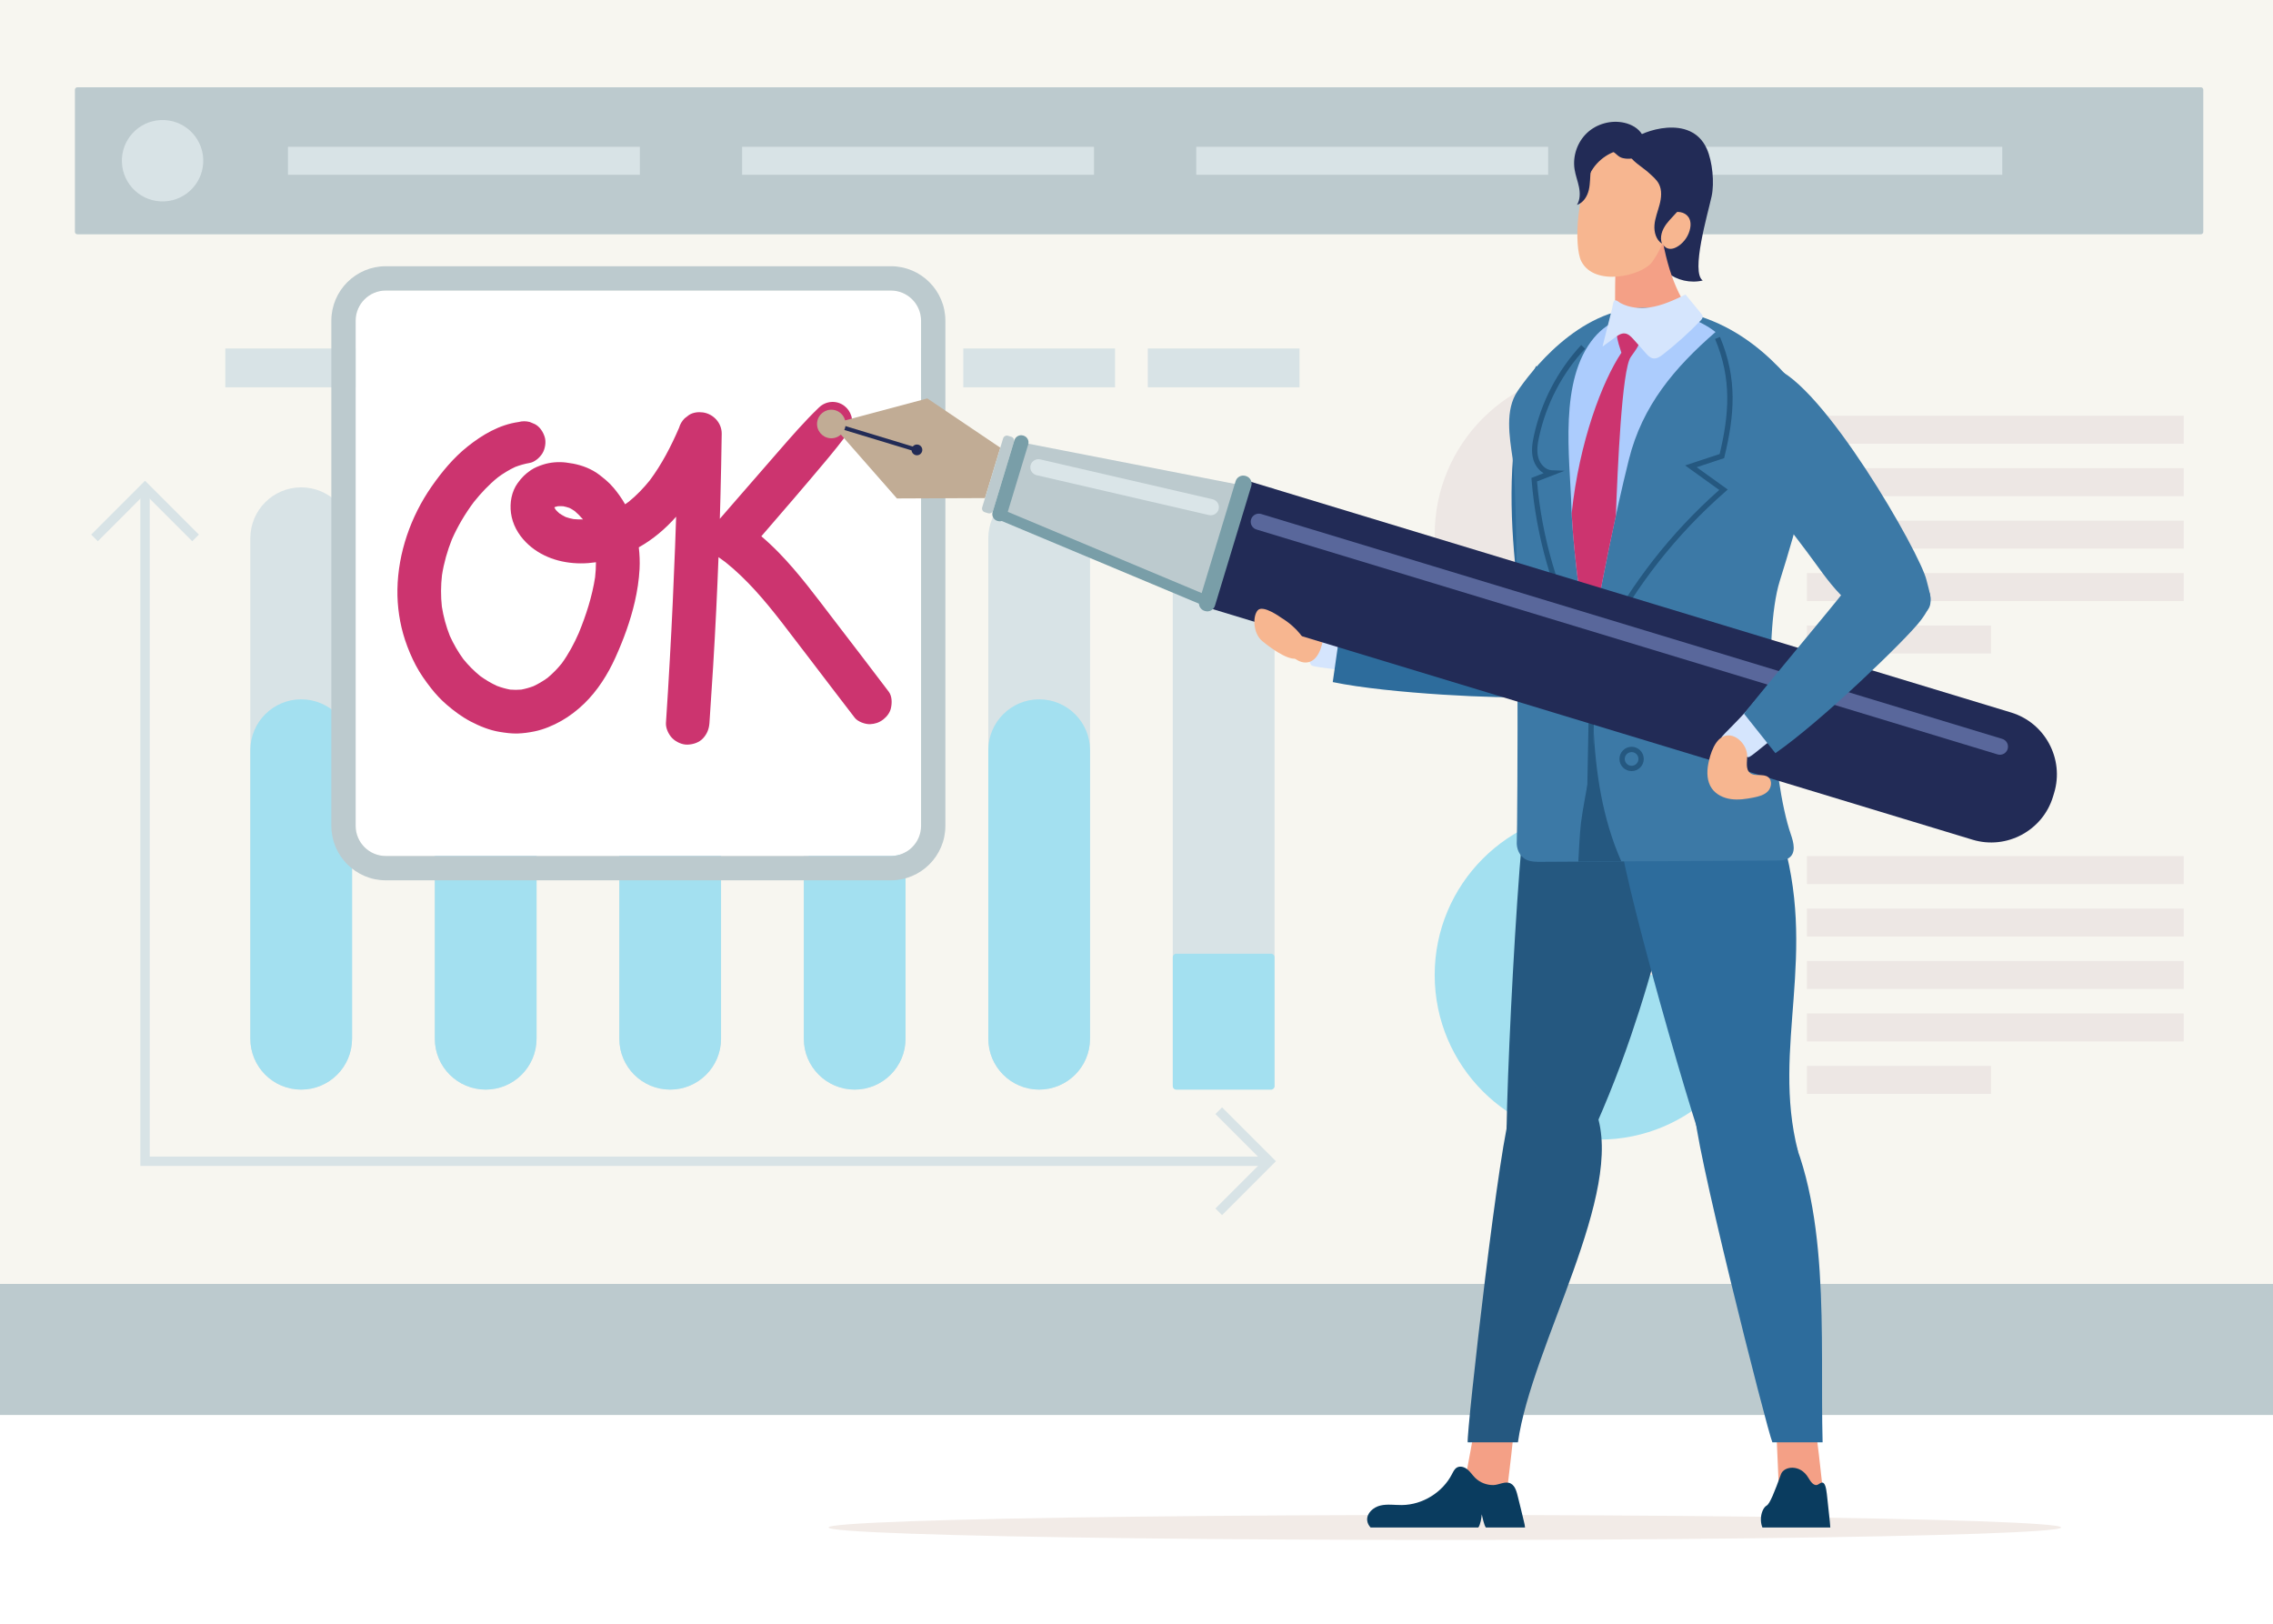
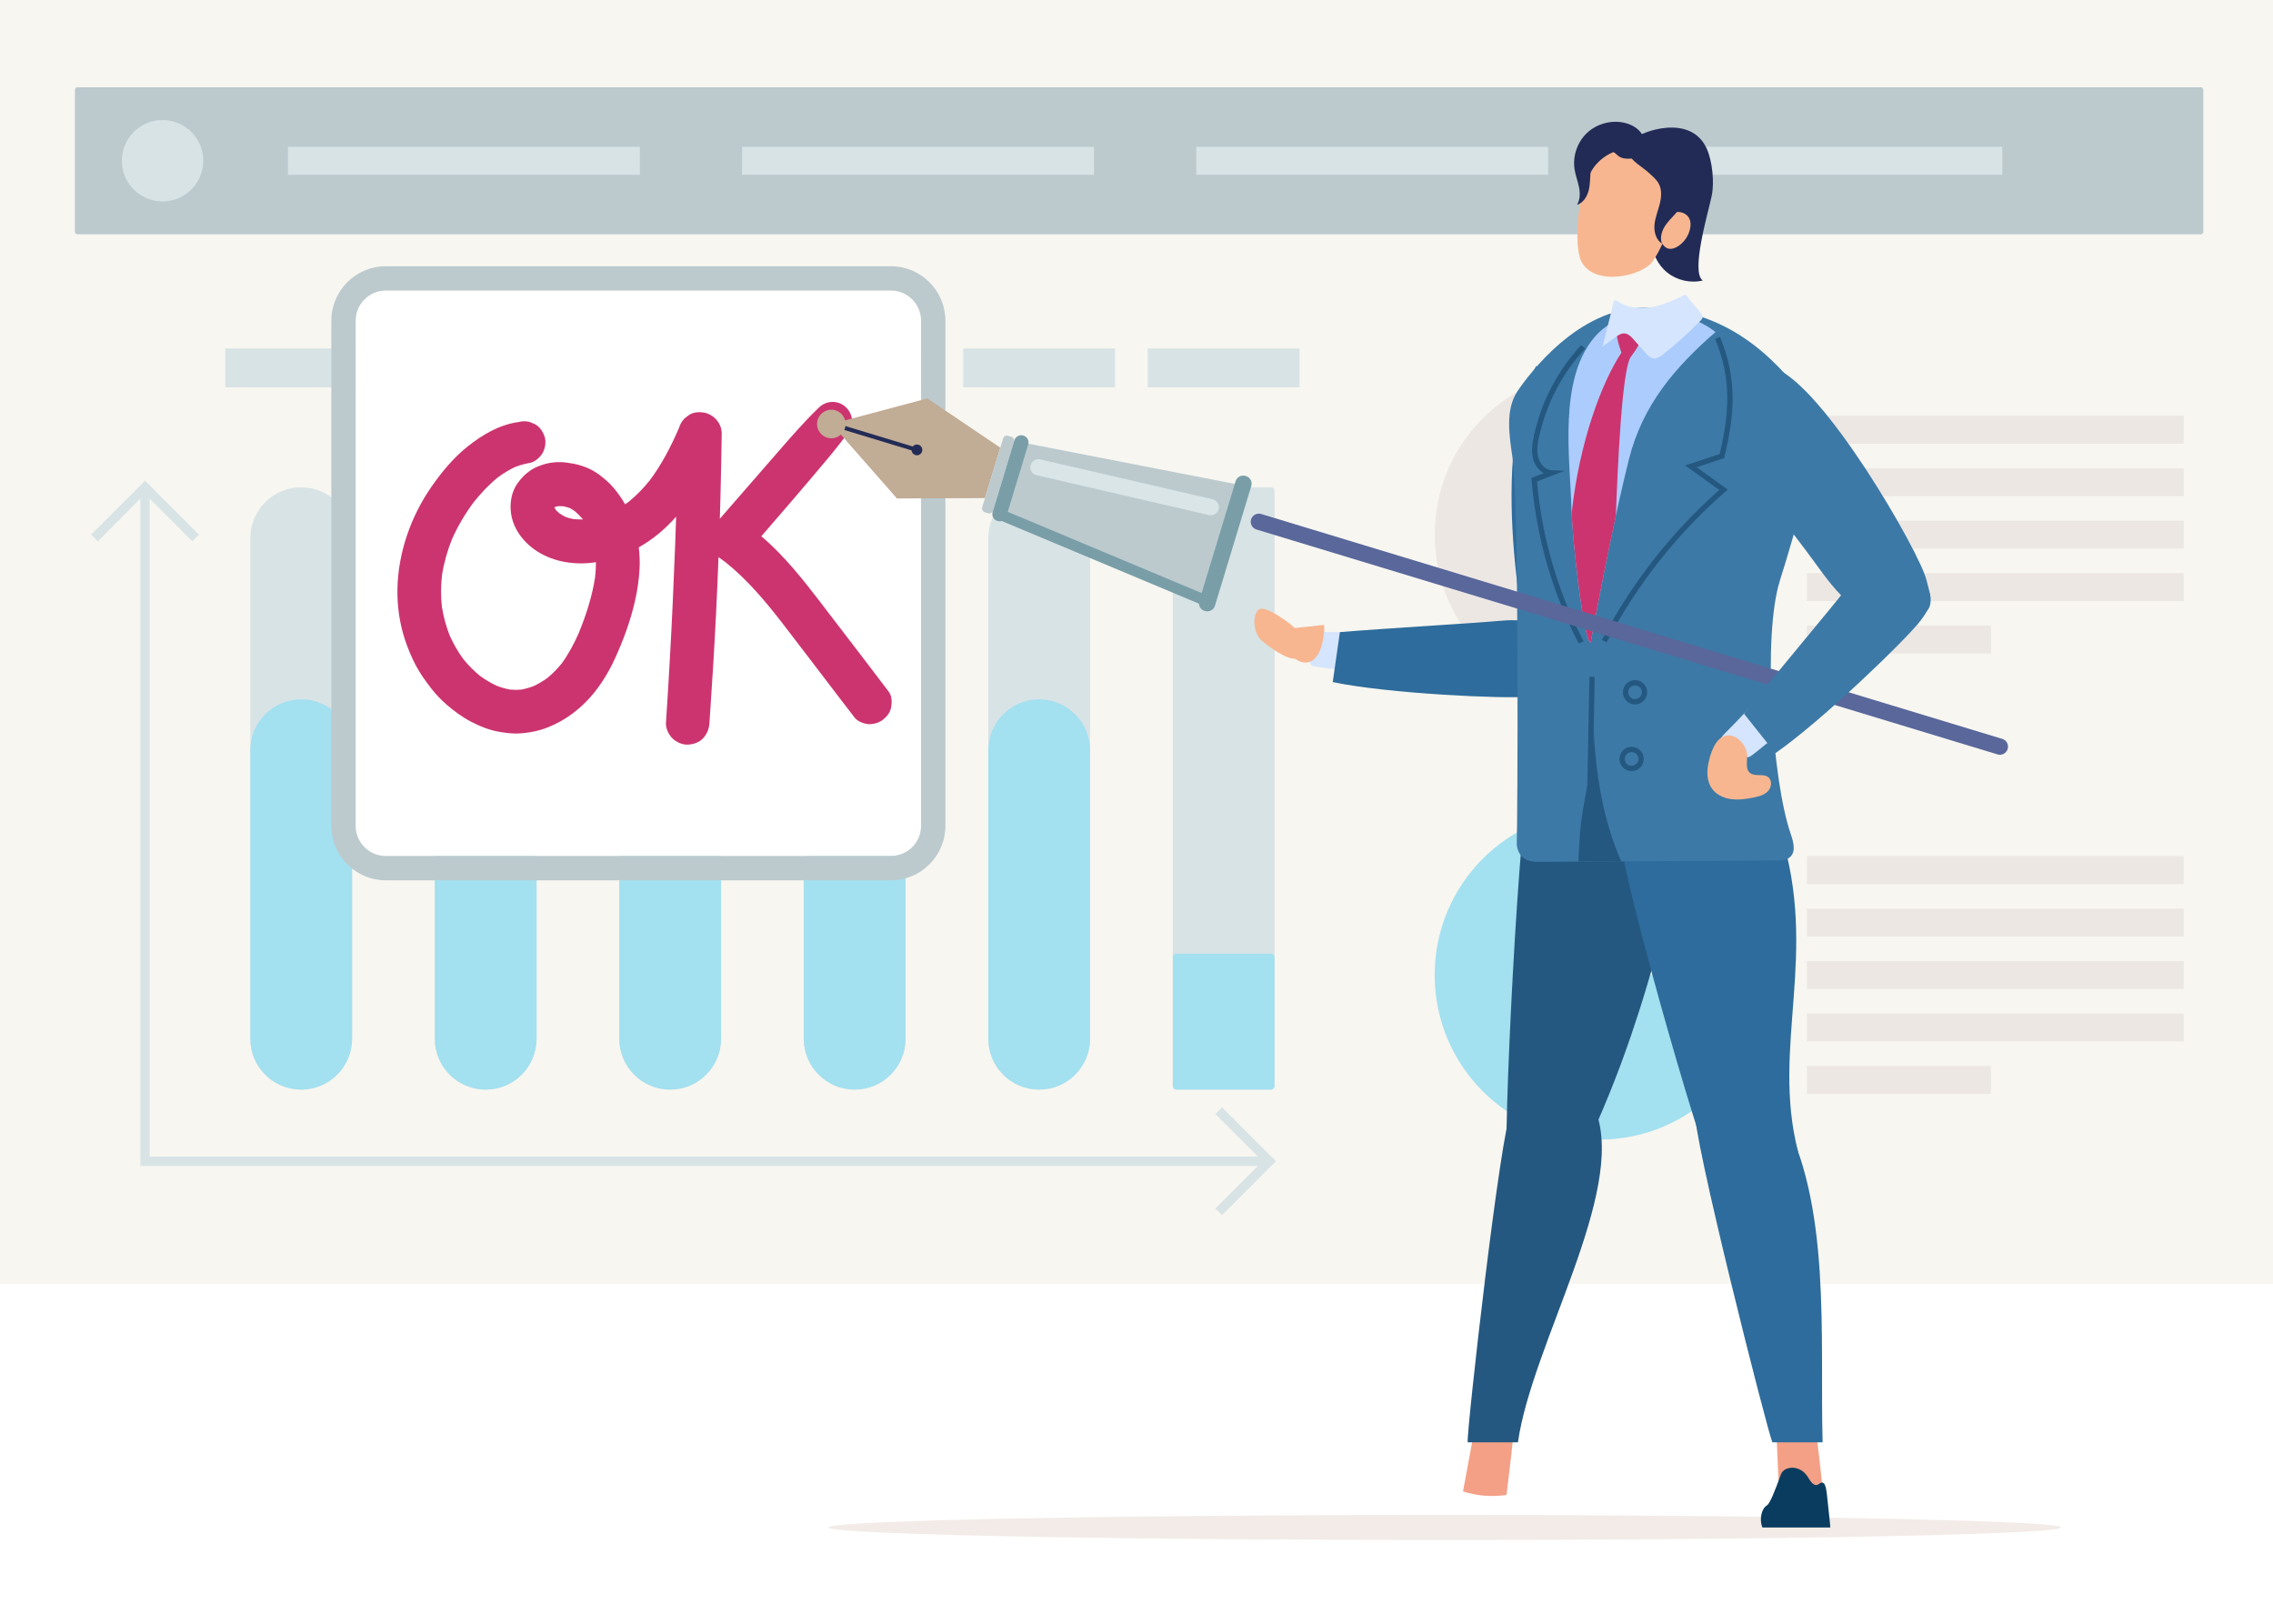
<svg xmlns="http://www.w3.org/2000/svg" version="1.1" id="Ñëîé_1" x="0px" y="0px" viewBox="0 0 7000 5000" style="enable-background:new 0 0 7000 5000;" xml:space="preserve">
  <rect style="fill:#FFFFFF;" width="7000" height="5000" />
-   <rect style="fill:#BCCACE;" width="7000" height="4357.168" />
  <g>
    <g>
      <g>
        <rect x="1523.194" y="-1523.194" transform="matrix(-1.836970e-16 1 -1 -1.836970e-16 5476.806 -1523.194)" style="fill:#F7F6F0;" width="3953.613" height="7000" />
        <g>
          <path style="fill:#BCCACE;" d="M6777.911,721.415H238.101c-4.088,0-7.402-3.314-7.402-7.402V276.238      c0-4.088,3.314-7.402,7.402-7.402h6539.809c4.088,0,7.402,3.314,7.402,7.402v437.775      C6785.313,718.101,6781.999,721.415,6777.911,721.415z" />
          <ellipse transform="matrix(0.999 -0.041 0.041 0.999 -19.789 20.843)" style="fill:#D8E3E6;" cx="500.627" cy="495.126" rx="125.354" ry="125.353" />
          <rect x="886.805" y="452.076" style="fill:#D8E3E6;" width="1083.772" height="86.1" />
          <rect x="2285.396" y="452.076" style="fill:#D8E3E6;" width="1083.772" height="86.1" />
          <rect x="3683.988" y="452.076" style="fill:#D8E3E6;" width="1083.772" height="86.1" />
          <rect x="5082.58" y="452.076" style="fill:#D8E3E6;" width="1083.772" height="86.1" />
        </g>
        <g>
          <g>
            <path style="fill:#D8E3E6;" d="M927.57,3355.222L927.57,3355.222c-86.519,0-156.655-70.136-156.655-156.655V1657.392       c0-86.519,70.136-156.656,156.655-156.656l0,0c86.519,0,156.655,70.137,156.655,156.656v1541.175       C1084.225,3285.086,1014.09,3355.222,927.57,3355.222z" />
            <path style="fill-rule:evenodd;clip-rule:evenodd;fill:#A3E0F0;" d="M927.57,3355.222L927.57,3355.222       c-86.519,0-156.655-70.136-156.655-156.655v-888.443c0-86.519,70.136-156.656,156.655-156.656l0,0       c86.519,0,156.655,70.137,156.655,156.656v888.443C1084.225,3285.086,1014.09,3355.222,927.57,3355.222z" />
            <path style="fill:#D8E3E6;" d="M1495.738,3355.222L1495.738,3355.222c-86.518,0-156.655-70.136-156.655-156.655V1657.392       c0-86.519,70.137-156.656,156.655-156.656l0,0c86.519,0,156.656,70.137,156.656,156.656v1541.175       C1652.394,3285.086,1582.257,3355.222,1495.738,3355.222z" />
            <path style="fill-rule:evenodd;clip-rule:evenodd;fill:#A3E0F0;" d="M1495.738,3355.222L1495.738,3355.222       c-86.518,0-156.655-70.136-156.655-156.655V1918.484c0-86.519,70.137-156.656,156.655-156.656l0,0       c86.519,0,156.656,70.138,156.656,156.656v1280.083C1652.394,3285.086,1582.257,3355.222,1495.738,3355.222z" />
            <path style="fill:#D8E3E6;" d="M2063.907,3355.222L2063.907,3355.222c-86.519,0-156.656-70.136-156.656-156.655V1657.392       c0-86.519,70.137-156.656,156.656-156.656l0,0c86.518,0,156.655,70.137,156.655,156.656v1541.175       C2220.562,3285.086,2150.424,3355.222,2063.907,3355.222z" />
            <path style="fill-rule:evenodd;clip-rule:evenodd;fill:#A3E0F0;" d="M2063.907,3355.222L2063.907,3355.222       c-86.519,0-156.656-70.136-156.656-156.655v-888.443c0-86.519,70.137-156.656,156.656-156.656l0,0       c86.518,0,156.655,70.137,156.655,156.656v888.443C2220.562,3285.086,2150.424,3355.222,2063.907,3355.222z" />
            <path style="fill:#D8E3E6;" d="M2632.074,3355.222L2632.074,3355.222c-86.519,0-156.656-70.136-156.656-156.655V1657.392       c0-86.519,70.138-156.656,156.656-156.656l0,0c86.519,0,156.655,70.137,156.655,156.656v1541.175       C2788.729,3285.086,2718.593,3355.222,2632.074,3355.222z" />
            <path style="fill-rule:evenodd;clip-rule:evenodd;fill:#A3E0F0;" d="M2632.074,3355.222L2632.074,3355.222       c-86.519,0-156.656-70.136-156.656-156.655v-496.804c0-86.519,70.138-156.655,156.656-156.655l0,0       c86.519,0,156.655,70.136,156.655,156.655v496.804C2788.729,3285.086,2718.593,3355.222,2632.074,3355.222z" />
            <path style="fill:#D8E3E6;" d="M3200.242,3355.222L3200.242,3355.222c-86.518,0-156.655-70.136-156.655-156.655V1657.392       c0-86.519,70.137-156.656,156.655-156.656l0,0c86.519,0,156.656,70.137,156.656,156.656v1541.175       C3356.898,3285.086,3286.761,3355.222,3200.242,3355.222z" />
            <path style="fill-rule:evenodd;clip-rule:evenodd;fill:#A3E0F0;" d="M3200.242,3355.222L3200.242,3355.222       c-86.518,0-156.655-70.136-156.655-156.655v-888.443c0-86.519,70.137-156.656,156.655-156.656l0,0       c86.519,0,156.656,70.137,156.656,156.656v888.443C3356.898,3285.086,3286.761,3355.222,3200.242,3355.222z" />
            <path style="fill:#D8E3E6;" d="M3914.23,3355.222H3622.59c-5.984,0-10.836-4.851-10.836-10.835V1511.571       c0-5.984,4.851-10.836,10.836-10.836h291.641c5.984,0,10.836,4.851,10.836,10.836v1832.816       C3925.066,3350.371,3920.215,3355.222,3914.23,3355.222z" />
            <path style="fill-rule:evenodd;clip-rule:evenodd;fill:#A3E0F0;" d="M3914.23,3355.222H3622.59       c-5.984,0-10.836-4.851-10.836-10.835v-396.804c0-5.984,4.851-10.835,10.836-10.835h291.641       c5.984,0,10.836,4.851,10.836,10.835v396.804C3925.066,3350.371,3920.215,3355.222,3914.23,3355.222z" />
            <g>
              <g>
                <polygon style="fill:#D8E3E6;" points="3908.931,3590.283 432.213,3590.283 432.213,1500.731 461.128,1500.731          461.128,3561.368 3908.931,3561.368        " />
              </g>
              <g>
                <polygon style="fill:#D8E3E6;" points="592.12,1666.637 446.671,1521.174 301.22,1666.637 280.776,1646.195          446.671,1480.286 612.564,1646.195        " />
              </g>
              <g>
                <polygon style="fill:#D8E3E6;" points="3763.468,3741.719 3743.025,3721.276 3888.488,3575.825 3743.025,3430.362          3763.468,3409.917 3929.375,3575.825        " />
              </g>
            </g>
            <rect x="693.901" y="1073.074" style="fill:#D8E3E6;" width="467.34" height="119.614" />
            <rect x="1262.068" y="1073.074" style="fill:#D8E3E6;" width="467.34" height="119.614" />
            <rect x="1830.235" y="1073.074" style="fill:#D8E3E6;" width="467.341" height="119.614" />
            <rect x="2398.404" y="1073.074" style="fill:#D8E3E6;" width="467.34" height="119.614" />
            <rect x="2966.572" y="1073.074" style="fill:#D8E3E6;" width="467.34" height="119.614" />
            <rect x="3534.74" y="1073.074" style="fill:#D8E3E6;" width="467.341" height="119.614" />
          </g>
          <g>
            <circle style="fill:#EDE7E4;" cx="4925.178" cy="1646.297" r="506.863" />
            <g>
              <circle style="fill-rule:evenodd;clip-rule:evenodd;fill:#A3E0F0;" cx="4925.177" cy="3002.339" r="506.864" />
              <path style="fill:#EDE7E4;" d="M4925.177,2495.474v506.865h506.865C5432.042,2722.406,5205.111,2495.474,4925.177,2495.474z" />
            </g>
            <path style="fill:#EDE7E4;" d="M5564.692,1280.23v86.097h1160.323v-86.097H5564.692z M5564.692,1527.837h1160.323v-86.099       H5564.692V1527.837z M5564.692,1689.347h1160.323v-86.098H5564.692V1689.347z M5564.692,1850.856h1160.323v-86.097H5564.692       V1850.856z M5564.692,2012.363h566.852v-86.097h-566.852V2012.363z" />
            <path style="fill:#EDE7E4;" d="M5564.692,2636.272v86.097h1160.323v-86.097H5564.692z M5564.692,2883.879h1160.323v-86.098       H5564.692V2883.879z M5564.692,3045.389h1160.323v-86.098H5564.692V3045.389z M5564.692,3206.897h1160.323v-86.097H5564.692       V3206.897z M5564.692,3368.405h566.852v-86.097h-566.852V3368.405z" />
            <path style="fill-rule:evenodd;clip-rule:evenodd;fill:#A3E0F0;" d="M4925.177,1139.432v506.865h506.865       C5432.042,1366.365,5205.111,1139.432,4925.177,1139.432z" />
          </g>
        </g>
      </g>
    </g>
  </g>
  <g>
    <g>
      <path style="fill:#FFFFFF;" d="M1188.137,894.656c-51.204,0-92.862,41.658-92.862,92.862v1555.546    c0,51.204,41.658,92.862,92.862,92.862h1555.546c51.204,0,92.862-41.658,92.862-92.862V987.519    c0-51.204-41.658-92.862-92.862-92.862H1188.137z" />
      <path style="fill:#BCCACE;" d="M2743.683,2710.776H1188.137c-92.476,0-167.712-75.235-167.712-167.711V987.519    c0-92.476,75.235-167.712,167.712-167.712h1555.546c92.476,0,167.712,75.235,167.712,167.712v1555.546    C2911.395,2635.541,2836.159,2710.776,2743.683,2710.776z M1188.137,894.656c-51.204,0-92.862,41.658-92.862,92.862v1555.546    c0,51.204,41.658,92.862,92.862,92.862h1555.546c51.204,0,92.862-41.658,92.862-92.862V987.519    c0-51.204-41.658-92.862-92.862-92.862H1188.137z" />
    </g>
    <path style="fill:#CC346F;" d="M2736.974,2129.903c-56.586-74.903-113.877-149.291-170.971-223.807   c-53.457-69.77-105.903-141.046-167.331-204.149c-17.224-17.694-35.258-34.589-54.036-50.611   c66.229-76.574,132.425-153.19,197.408-230.814c25.571-30.545,50.534-61.298,73.749-93.69c8.168-11.398,10.223-32.855,6.004-45.894   c-4.063-12.555-10.856-22.835-21.344-30.938c-23.561-18.203-56.608-16.083-78.203,4.656   c-44.939,43.16-86.003,90.613-126.905,137.602c-41.031,47.138-82.063,94.275-123.094,141.413   c-18.506,21.26-36.977,42.55-55.45,63.839c0.661-21.897,1.291-43.796,1.858-65.698c1.692-65.363,2.995-130.736,3.925-196.114   c0.475-33.374-25.851-61.442-58.065-65.77c-14.275-1.918-30.229-0.094-42.7,7.947c-4.518,3.49-9.035,6.981-13.553,10.471   c-8.181,8.236-13.863,17.931-17.072,29.071c-24.529,56.733-53.074,112.1-90.098,161.722c-19.24,23.92-40.564,46.099-64.37,65.497   c-3.82,2.798-7.685,5.531-11.603,8.18c-10.145-17.699-21.903-34.5-35.079-50.161c-7.558-8.984-15.841-17.358-24.81-24.938   c-11.921-10.076-24.382-20.231-38.069-27.891c-26.822-15.012-54.221-22.008-84.35-25.602c-23.172-2.764-48.268-0.769-70.466,6.404   c-12.699,4.104-25.864,9.291-37.05,16.786c-17.312,11.599-28.587,23.132-40.79,39.777c-19.284,26.304-25.117,61.22-20.863,92.875   c4.593,34.179,21.471,64.607,45.549,89.159c44.482,45.357,106.98,65.466,169.443,65.551c15.663,0.021,31.255-1.172,46.684-3.431   c0.012,15.448-0.947,30.898-2.666,46.275c-9.05,58.808-27.674,116.481-50.228,171.461c-14.495,33.121-31.571,65.092-52.913,94.313   c-13.103,16.068-27.541,30.877-43.517,44.089c-13.591,9.783-27.968,18.339-43.126,25.443c-12.286,4.604-24.888,8.169-37.787,10.562   c-11.298,0.959-22.6,0.953-33.901-0.007c-14.088-2.598-27.831-6.555-41.225-11.636c-18.13-8.428-35.301-18.693-51.478-30.434   c-18.918-15.427-36.104-32.774-51.495-51.715c-16.409-22.44-30.307-46.558-41.712-71.908   c-11.438-28.961-19.629-59.067-24.495-89.82c-3.524-32.18-3.261-64.57,0.36-96.736c5.94-37.963,16.419-75.021,30.714-110.681   c17.969-40.575,40.668-78.93,67.246-114.458c22.152-27.785,46.624-53.758,74.211-76.19c16.785-12.331,34.539-23.258,53.42-32.057   c14.591-5.551,29.607-9.816,45.029-12.45c15.208-2.598,31.53-17.208,39.017-30.003c8.189-13.994,11.659-34.618,6.582-50.307   c-5.112-15.797-14.902-31.039-30.003-39.017c-5.198-2.194-10.397-4.388-15.596-6.582c-11.571-3.109-23.141-3.109-34.712,0   c-59.03,8.213-111.288,39.007-157.13,75.535c-43.248,34.461-79.275,77.995-110.751,123.196   c-64.107,92.06-103.308,203.994-105.233,316.513c-0.895,52.325,7.02,106.135,23.447,155.85   c8.854,26.797,19.957,53.167,33.105,78.144c13.361,25.38,29.745,48.352,47.403,70.899c14.424,18.418,30.503,35.514,48.257,50.763   c22.618,19.425,47.026,37.559,73.507,51.404c27.931,14.603,58.352,26.928,89.622,31.993c17.999,2.915,36.271,5.396,54.549,4.86   c17.394-0.511,34.951-2.927,51.966-6.438c28.71-5.924,56.913-17.739,82.386-32.064c25.762-14.488,49.896-33.14,71.091-53.684   c40.913-39.656,72.336-89.454,95.744-141.133c25.071-55.351,46.414-113.349,60.052-172.637   c7.54-32.779,12.686-66.491,14.53-100.081c1.236-22.52,0.266-44.927-2.331-67.224c43.831-24.522,81.945-57.024,115.022-94.352   c-0.998,30.68-2.074,61.357-3.241,92.03c-4.406,115.748-9.61,231.452-16.21,347.097c-3.724,65.259-7.437,130.56-11.938,195.769   c-1.133,16.421,8.283,36.035,19.623,47.375c11.62,11.62,30.686,20.371,47.375,19.624c17.327-0.776,35.299-6.468,47.375-19.624   c12.492-13.608,18.345-28.862,19.624-47.375c7.977-115.576,15.216-231.159,20.83-346.882c2.643-54.47,4.989-108.951,7.057-163.443   c1.018,0.76,2.059,1.512,3.125,2.253c6.088,4.234,12.091,8.581,18.023,13.026c66.872,53.333,122.082,119.217,174.391,186.529   c55.468,71.936,110.333,144.346,165.521,216.497c19.541,25.546,39.056,51.11,58.735,76.55c9.26,11.97,32.484,20.119,47.002,19.469   c15.009-0.672,28.329-5.042,40.276-14.272c10.984-8.486,20.651-20.61,23.822-34.529   C2747.375,2164.88,2747.502,2143.839,2736.974,2129.903z M1766.484,1598.502c-8.326-1.549-16.455-3.663-24.437-6.462   c-6.773-3.351-13.293-7.146-19.543-11.394c-3.862-3.395-7.538-6.977-10.995-10.784c-1.29-1.992-2.503-4.029-3.652-6.106   c-0.153-0.515-0.302-1.032-0.445-1.549c0.633-0.372,1.271-0.735,1.914-1.089c2.878-0.889,5.788-1.653,8.731-2.297   c5.566-0.303,11.133-0.24,16.694,0.134c6.441,1.303,12.777,3.011,18.987,5.149c5.647,2.879,11.041,6.129,16.256,9.724   c8.989,7.667,17.281,16.054,24.901,25.086c0.13,0.183,0.254,0.37,0.384,0.553   C1785.676,1599.687,1776.072,1599.378,1766.484,1598.502z" />
  </g>
  <ellipse style="fill:#F2EBE7;" cx="4449.503" cy="4703.544" rx="1898.047" ry="38.462" />
  <g>
    <path style="fill:#255880;" d="M4876.114,3550.167c-22.622,47.658-53.421,101.41-98.115,114.749   c-30.992,9.248-118.058-49.366-135.488-72.895c-17.429-23.53,36.605-1158.084,75.613-1227.156   c52.325-92.659,465.292,35.312,451.067,196.052c-18.184,205.489-76.708,424.109-146.189,627.869   C4981.302,3311.075,4932.216,3431.971,4876.114,3550.167z" />
    <path style="fill:#F4A086;" d="M5615.313,4603.375c-44.519,6.693-91.62,2.933-136.577-10.909   c-2.372-53.248-4.744-106.497-7.116-159.746c-0.301-6.724-0.533-13.777,2.485-19.472c4.431-8.367,14.608-11.6,24.176-13.318   c36.261-6.508,92.199-8.542,98.133,37.664C5603.507,4492.811,5608.974,4548.139,5615.313,4603.375z" />
    <path style="fill:#F4A086;" d="M4639.578,4603.374c-46.057,6.695-92.294,2.933-134.07-10.907   c9.86-53.249,19.722-106.498,29.584-159.746c1.246-6.726,2.633-13.777,6.958-19.473c6.353-8.365,17.273-11.599,27.237-13.316   c37.755-6.508,94.162-8.542,89.48,37.663C4653.173,4492.811,4645.927,4548.139,4639.578,4603.374z" />
    <path style="fill:#255880;" d="M4654.626,3419.558c58.96-94.275,201.074-158.891,260.793,4.646   c91.078,249.409-197.798,715.938-240.78,1017.128h-154.677C4515.665,4412.178,4621.917,3471.858,4654.626,3419.558z" />
    <path style="fill:#2D6C9C;" d="M5537.066,3544.99c-8.156,47.66-69.695,106.587-110.341,119.926   c-28.185,9.25-133.043-49.366-157.613-72.895c-24.572-23.528-299.829-975.373-281.789-1044.445   c24.201-92.659,102.465-152.668,187.822-166.483c124.04-20.079,258.054,23.073,307.667,179.824   C5602.553,2939.235,5454.126,3221.891,5537.066,3544.99z" />
    <path style="fill:#2D6C9C;" d="M5220.253,3419.558c26.936-94.093,163.822-168.458,262.368,4.646   c158.673,278.72,121.599,695.256,130.339,1017.13h-154.677C5444.1,4412.178,5205.283,3471.858,5220.253,3419.558z" />
    <path style="fill-rule:evenodd;clip-rule:evenodd;fill:#18898D;" d="M5715.238,1642.299c0.28,1.112,0.434,2.252,0.434,3.422   C5715.556,1644.578,5715.359,1643.443,5715.238,1642.299z" />
    <g>
      <path style="fill-rule:evenodd;clip-rule:evenodd;fill:#222B56;" d="M5030.572,428.389    c22.295-22.391,176.316-81.033,225.899,30.12c17.253,38.678,23.69,104.743,14.658,146.122    c-11.988,54.916-64.658,233.509-27.313,259.145c-37.616,8.972-79.164-0.358-109.333-24.552    c-30.169-24.195-48.298-62.725-47.709-101.393c0.667-43.7,23.582-87.583,11.173-129.49c-7.49-25.298-26.73-45.121-45.309-63.854    c-14.954-15.078-40.109-31.695-43.97-53.172C5004.721,469.356,5015.256,443.77,5030.572,428.389z" />
      <path style="fill-rule:evenodd;clip-rule:evenodd;fill:#222B56;" d="M4888.428,499.108c2.565-18.498,8.483-37.587,22.319-50.127    c22.156-20.077,57.402-16.884,84.416-4.073c14.563,6.906,29.492,18.816,29.578,34.931c0.072,13.491-10.325,24.515-20.427,33.456    c-23.329,20.646-56.815,51.249-87.593,59.476C4878.739,582.924,4885.402,520.935,4888.428,499.108z" />
-       <path style="fill:#F4A086;" d="M4981.862,745.194c19.789-87.335,85.869-107.796,124.295-86.834    c24.621,163.479,49.714,236.136,113.793,325.307c-79.663,51.079-215.677,41.574-245.071,0    C4973.705,970.567,4971.628,790.353,4981.862,745.194z" />
      <path style="fill:#F7B690;" d="M5143.559,539.105c-37.038-88.731-158.486-110.243-226.928-33.98    c-62.665,69.827-70.076,253.852-46.817,299.402c40.672,79.653,186.508,44.636,217.598,2.905    C5132.951,746.306,5174.708,613.725,5143.559,539.105z" />
      <path style="fill-rule:evenodd;clip-rule:evenodd;fill:#222B56;" d="M4899.14,522.713c-2.619,20.512-1.436,41.521-6.085,61.67    c-4.648,20.149-16.931,40.357-36.671,46.515c10.075-15.943,10.04-36.341,6.324-54.831c-3.714-18.489-10.737-36.243-13.644-54.877    c-6.338-40.631,8.605-83.988,38.634-112.085c30.027-28.098,74.28-40.132,114.402-31.111c22.118,4.973,43.706,16.835,55.233,36.357    c11.525,19.521,10.256,47.313-6.659,62.406c-13.768,12.286-35.22,14.237-52.655,10.204c-14.807-3.425-19.344-13.57-31.511-20.288    C4928.438,445.649,4903.085,491.786,4899.14,522.713z" />
      <path style="fill:#F7B690;" d="M5205.108,702.863c-4.158,21.642-17.106,41.461-35.253,53.964    c-51.921,35.77-71.736-38.888-51.335-75.809C5142.843,637.001,5216.419,644.002,5205.108,702.863z" />
      <path style="fill-rule:evenodd;clip-rule:evenodd;fill:#222B56;" d="M5017.56,474.183c0.394,16.794,45.077,44.079,57.378,55.521    c12.3,11.44,26.24,21.93,33.914,36.874c9.893,19.269,7.548,42.527,2.033,63.473c-5.518,20.947-13.98,41.335-15.732,62.924    c-1.754,21.59,4.897,45.671,23.171,57.301c-7.948-20.032,0.594-43.075,13.418-60.394c12.824-17.32,29.776-31.329,42.038-49.05    c23.528-34.004,26.924-80.911,8.538-117.949c-13.085-26.363-49.036-69.17-76.499-79.481    C5083.088,434.868,5016.668,436.161,5017.56,474.183z" />
    </g>
-     <path style="fill-rule:evenodd;clip-rule:evenodd;fill:#0A3C5F;" d="M4210.42,4681.609c-1.982-22.13,19.019-40.466,40.631-45.617   c21.613-5.153,44.217-1.23,66.435-1.491c63.368-0.737,124.93-38.737,153.993-95.053c3.995-7.739,7.873-16.287,15.464-20.554   c10.113-5.686,23.225-1.453,32.194,5.91c8.969,7.361,15.302,17.407,23.494,25.622c14.685,14.725,35.641,22.875,56.381,22.569   c17.385-0.255,36.848-13.534,53.549-4.756c14.739,7.745,18.711,28.16,22.447,42.712c6.437,25.074,12.273,50.318,18.407,75.467   c1.359,5.568,2.688,11.391,3.102,17.126h-120.752c-5.612-7.912-10.194-30.937-12.597-40.438   c-0.399,9.767-4.263,32.919-10.462,40.438h-331.869C4215.143,4697.405,4211.166,4689.931,4210.42,4681.609z" />
    <path style="fill-rule:evenodd;clip-rule:evenodd;fill:#0A3C5F;" d="M5422.971,4681.609c-0.87-22.13,8.36-40.466,17.86-45.617   c9.5-5.153,24.328-42.251,43.999-96.544c8.999-24.835,59.13-31.775,84.165,10.978c8.125,13.874,15.667,22.875,24.783,22.569   c7.641-0.255,16.195-13.534,23.537-4.756c6.479,7.745,8.224,28.16,9.866,42.712c2.83,25.074,5.395,50.318,8.092,75.467   c0.597,5.568,1.181,11.391,1.362,17.126h-209.086C5425.047,4697.405,5423.3,4689.931,5422.971,4681.609z" />
    <g>
      <path style="fill:#2D6C9C;" d="M4716.455,2027.656c-20.557-41.706-135.594-634.304,14.753-901.08l199.418,273.492    c14.685,121.543,11.76,246.822,18.596,369.157c3.138,56.148,6.229,113.03-4.984,168.135    c-11.218,55.106-38.545,109.153-84.952,140.912c-24.295,16.625-66.608,33.204-95.935,19.931    C4739.761,2087.526,4726.911,2048.876,4716.455,2027.656z" />
      <path style="fill:#D5E5FD;" d="M4025.488,1946.551c-22.579,17.625-2.379,76.538,12.193,101.197    c4.215,7.132,62.765,8.863,132.026,23.45l5.046-126.865C4108.661,1949.773,4030.098,1942.952,4025.488,1946.551z" />
      <path style="fill:#2D6C9C;" d="M4727.599,1924.244c-26.311-18.592-83.899-14.95-113.113-12.178    c-73.108,6.934-347.024,22.761-488.107,34.376l-22.012,153.885c170.215,35.854,530.928,52.32,602.047,44.917    C4883.736,2126.786,4741.237,1933.88,4727.599,1924.244z" />
      <path style="fill:#F7B690;" d="M3961.396,1985.896c4.225,29.204,38.381,61.242,69.537,52.851    c34.427-9.269,44.022-62.633,46.661-92.385c0.643-7.276,0.749-14.713,0.288-22.098l-125.316,13.121    C3961.696,1949.523,3959.023,1969.511,3961.396,1985.896z" />
    </g>
    <g>
      <path style="fill:#3C79A6;" d="M4673.525,1204.342c-39.172,57.939-24.958,140.508-15.199,207.51    c20.88,143.342,14.81,1155.531,12.854,1178.108c-1.956,22.574,7.861,47.76,30.653,57.955c13.357,5.975,28.97,6.007,43.929,5.91    c201.931-1.309,521.636-2.617,723.567-3.926c13.411-0.087,27.756-0.425,38.728-7.269c24.243-15.124,15.853-47.985,7.153-73.116    c-58.245-168.219-87.009-611.062-34.154-780.677c52.444-168.301,116.859-376.204,87.81-552.175    c-71.245-86.992-216.947-288.92-505.83-288.92C4860.387,947.742,4708.675,1152.352,4673.525,1204.342z" />
      <path style="fill:#ACCCFD;" d="M4898.494,1978.482c36.622-194.147,74.067-387.741,117.881-563.538    c41.435-166.246,141.144-283.392,266.813-392.561c-103.8-81.032-284.798-88.715-373.778,17.155    c-109.79,130.625-74.888,367.523-69.968,524.139C4843.344,1687.964,4879.307,1978.698,4898.494,1978.482z" />
      <path style="fill:#CC346F;" d="M5021.986,1099.515c14.489-20.909,33.765-43.018,29.366-68.074    c-2.886-16.441-17.139-30.231-33.665-32.575c-61.313-8.694-33.184,57.975-24.416,87.316    c-58.879,88.291-129.687,273.563-153.141,494.655c6.317,131.914,40.013,397.851,58.364,397.645    c24.953-132.287,50.34-264.175,77.814-390.495C4981.544,1442.1,4994.877,1138.632,5021.986,1099.515z" />
      <g>
        <rect x="4622.56" y="2355.044" transform="matrix(0.019 -1 1 0.019 2441.348 7215.872)" style="fill:#255880;" width="554.197" height="16.36" />
      </g>
      <g>
        <path style="fill:#255880;" d="M4947.708,1978.08l-14.504-7.572c91.785-175.313,213.331-330.626,361.376-461.772l-105.013-75.492     l106.354-35.191c29.312-123.142,37.793-230.854-14.152-354.22l15.078-6.356c54.296,128.957,44.84,240.709,13.914,368.819     l-1.07,4.425l-84.518,27.971l95.652,68.767l-7.749,6.774C5163.067,1645.473,5040.133,1801.537,4947.708,1978.08z" />
      </g>
      <g>
        <path style="fill:#255880;" d="M4862.151,1982.185c-81.05-155.329-131.352-329.748-145.456-504.421l-0.496-6.07l37.602-14.601     c-16.085-9.392-27.251-26.373-31.851-42.283c-7.029-24.343-3.227-49.615,1.932-73.287     c22.715-104.263,73.033-200.744,145.538-279.016l12.013,11.118c-70.526,76.131-119.485,169.963-141.577,271.381     c-4.696,21.58-8.211,44.423-2.188,65.268c5.256,18.161,21.15,36.964,41.356,37.762l39.344,1.565l-84.869,32.922     c14.601,170.473,64.055,340.481,143.158,492.09L4862.151,1982.185z" />
      </g>
      <g>
        <path style="fill:#255880;" d="M5035.292,2169.111c-20.654,0-37.458-16.805-37.458-37.443c0-20.638,16.804-37.442,37.458-37.442     c20.638,0,37.443,16.803,37.443,37.442C5072.736,2152.305,5055.93,2169.111,5035.292,2169.111z M5035.292,2110.583     c-11.628,0-21.101,9.456-21.101,21.084c0,11.63,9.472,21.086,21.101,21.086s21.086-9.456,21.086-21.086     C5056.378,2120.039,5046.921,2110.583,5035.292,2110.583z" />
      </g>
      <g>
        <path style="fill:#255880;" d="M5024.734,2374.487c-20.638,0-37.443-16.805-37.443-37.443c0-20.654,16.806-37.458,37.443-37.458     c20.654,0,37.458,16.804,37.458,37.458C5062.192,2357.681,5045.388,2374.487,5024.734,2374.487z M5024.734,2315.943     c-11.628,0-21.086,9.472-21.086,21.101s9.458,21.086,21.086,21.086s21.101-9.458,21.101-21.086     S5036.362,2315.943,5024.734,2315.943z" />
      </g>
      <path style="fill:#255880;" d="M4907.185,2235.006c6.286,142.754,27.891,286.817,85.834,417.434l-132.322,0.702    c0,0,4.08-87.661,8.063-118.699C4880.923,2439.649,4911.756,2330.254,4907.185,2235.006z" />
    </g>
    <g>
      <polygon style="fill:#C1AC95;" points="2561.001,1305.628 2762.256,1534.927 3033.446,1533.756 3057,1456.137 3080.553,1378.517     2855.745,1226.837   " />
      <path style="fill:#222B56;" d="M2810.879,1374.93l-253.001-76.772c-3.285-0.997-6.787,0.875-7.784,4.16    c-0.997,3.285,0.875,6.787,4.16,7.784l253.002,76.773c0.599,6.52,5.044,12.342,11.696,14.36c8.765,2.66,18.028-2.29,20.687-11.055    c2.66-8.766-2.29-18.028-11.055-20.688C2821.931,1367.473,2815,1369.843,2810.879,1374.93z" />
      <ellipse transform="matrix(0.108 -0.994 0.994 0.108 985.777 3710.219)" style="fill:#C1AC95;" cx="2561.001" cy="1305.628" rx="44.003" ry="44.003" />
      <path style="fill:#BCCACE;" d="M3122.67,1360.057l-64.468,212.452c-1.917,6.316-8.652,9.915-14.968,7.998l-10.47-3.177    c-6.315-1.916-9.915-8.652-7.999-14.967l64.468-212.452c1.917-6.316,8.652-9.915,14.968-7.999l10.47,3.177    C3120.987,1347.006,3124.586,1353.741,3122.67,1360.057z" />
      <polygon style="fill:#BCCACE;" points="3145.28,1362.054 3111.695,1472.734 3078.109,1583.414 3710.053,1848.22     3763.935,1670.654 3817.817,1493.089   " />
      <g>
        <path style="fill:#799EA8;" d="M3725.986,1853.033c-0.165,0.543-0.359,1.083-0.583,1.618     c-3.552,8.477-13.304,12.469-21.781,8.917l-631.944-264.806c-8.477-3.552-12.472-13.301-8.917-21.781     c3.552-8.477,13.304-12.469,21.781-8.917l631.944,264.806C3724.427,1836.199,3728.433,1844.968,3725.986,1853.033z" />
      </g>
      <path style="fill:#799EA8;" d="M3166.565,1368.422l-67.221,221.527c-3.441,11.341-15.535,17.804-26.876,14.362l-1.28-0.388    c-11.341-3.441-17.804-15.536-14.362-26.876l67.221-221.527c3.441-11.341,15.535-17.804,26.876-14.362l1.28,0.388    C3163.543,1344.987,3170.006,1357.081,3166.565,1368.422z" />
-       <path style="fill:#222B56;" d="M6325.978,2441.659l-3.578,11.791c-31.701,104.469-143.113,164.008-247.583,132.307    l-2361.041-716.45c-5.097-1.547-8.002-6.983-6.455-12.08l113.23-373.146c1.547-5.097,6.983-8.002,12.08-6.455l2361.041,716.45    C6298.14,2225.778,6357.678,2337.19,6325.978,2441.659z" />
      <g>
        <path style="fill:#59679B;" d="M6182.852,2306.405c-4.003,13.193-17.944,20.643-31.136,16.639l-2282.22-692.532     c-13.193-4.003-20.642-17.944-16.639-31.136c4.003-13.193,17.943-20.642,31.136-16.639l2282.22,692.532     C6179.406,2279.271,6186.855,2293.212,6182.852,2306.405z" />
      </g>
      <path style="fill:#799EA8;" d="M3853.518,1496.461l-111.91,368.795c-3.91,12.884-17.65,20.227-30.534,16.317l-1.454-0.441    c-12.884-3.91-20.227-17.65-16.317-30.534l111.91-368.795c3.91-12.884,17.65-20.227,30.534-16.317l1.454,0.441    C3850.085,1469.836,3857.428,1483.577,3853.518,1496.461z" />
      <g>
        <path style="fill:#DAE5E8;" d="M3752.667,1568.999c-3.781,12.462-16.633,20.027-29.508,17.048l-530.798-122.808     c-13.432-3.108-21.802-16.516-18.694-29.948c3.104-13.42,16.516-21.802,29.948-18.694l530.798,122.807     c13.432,3.108,21.802,16.516,18.694,29.949C3752.978,1567.909,3752.83,1568.46,3752.667,1568.999z" />
      </g>
    </g>
    <path style="fill:#F7B690;" d="M3944.709,1901.524c0,0-55.015-40.242-71.211-22.365s-15.07,70.89,13.8,94.893   c22.016,18.305,74.139,57.183,102.642,54.172c16.338-1.73,39.629-20.236,36.089-36.277   C4021.836,1972.959,3996.791,1933.033,3944.709,1901.524z" />
    <path style="fill:#D5E5FD;" d="M4935.116,1067.355c12.835-9.402,25.671-18.803,38.506-28.205   c9.028-6.612,19.221-13.558,30.344-12.337c11.013,1.21,19.414,10.048,26.778,18.325c12.677,14.25,25.355,28.499,38.032,42.749   c5.988,6.733,12.626,13.848,21.467,15.582c11.425,2.241,22.298-5.17,31.481-12.328c40.842-31.836,79.432-66.564,115.382-103.836   c3.285-3.406,6.769-7.38,6.602-12.109c-0.136-3.878-2.721-7.179-5.186-10.177c-15.933-19.38-31.869-38.762-47.802-58.142   c-35.436,17.28-71.798,34.275-110.831,39.813c-30.058,4.265-62.307,1.022-89.363-13.441c-4.508-2.409-12.999-10.774-18.167-7.971   c-5.003,2.715-6.221,19.028-7.539,24.256c-4.637,18.389-9.274,36.779-13.91,55.169   C4945.647,1025.589,4940.381,1046.472,4935.116,1067.355z" />
    <g>
      <path style="fill:#3C79A6;" d="M5932.969,1786.626c-18.662-81.85-320.703-609.556-473.837-655.261    c-10.246-3.057-43.508-3.253-78.595,4.771l-9.472,298.35c65.226,103.605,146.475,199.01,218.295,298.28    c32.961,45.563,66.423,91.666,109.868,127.37c43.448,35.705,98.734,60.43,154.778,55.827c29.34-2.411,72.636-16.218,87.034-45.01    C5952.621,1847.793,5938.228,1809.689,5932.969,1786.626z" />
      <path style="fill:#D5E5FD;" d="M5301.575,2270.974c-2.691,28.517,54.008,54.284,81.941,60.623    c8.079,1.833,49.542-39.544,107.706-79.879l-88.764-90.781C5361.028,2212.721,5302.124,2265.15,5301.575,2270.974z" />
      <path style="fill:#3C79A6;" d="M5943.496,1829.213c-7.349-26.337-34.311-41.845-60.004-51.198    c-43.155-15.708-97.378-26.343-143.163-17.119c-31.583,6.361-41.34,35.065-59.385,58.206    c-45.159,57.909-221.738,267.91-310.172,378.45l96.758,121.668c142.945-99.125,402.601-350.051,446.054-406.836    C5932.186,1888.074,5951.724,1858.697,5943.496,1829.213z" />
      <path style="fill:#F7B690;" d="M5260.899,2352.009c-5.027,25.776-4.226,54.375,10.864,75.866    c13.313,18.961,36.101,29.639,59.048,32.834c22.947,3.196,46.279-0.28,69.006-4.778c16.119-3.19,33.091-7.415,44.549-19.189    c11.458-11.775,14.069-33.56,1.088-43.631c-15.359-11.919-40.559-0.656-55.755-12.785c-15.258-12.177-8.344-36.03-9.116-55.536    c-1.166-29.485-31.798-64.904-63.661-59.805C5281.719,2270.618,5266.618,2322.693,5260.899,2352.009z" />
    </g>
  </g>
</svg>